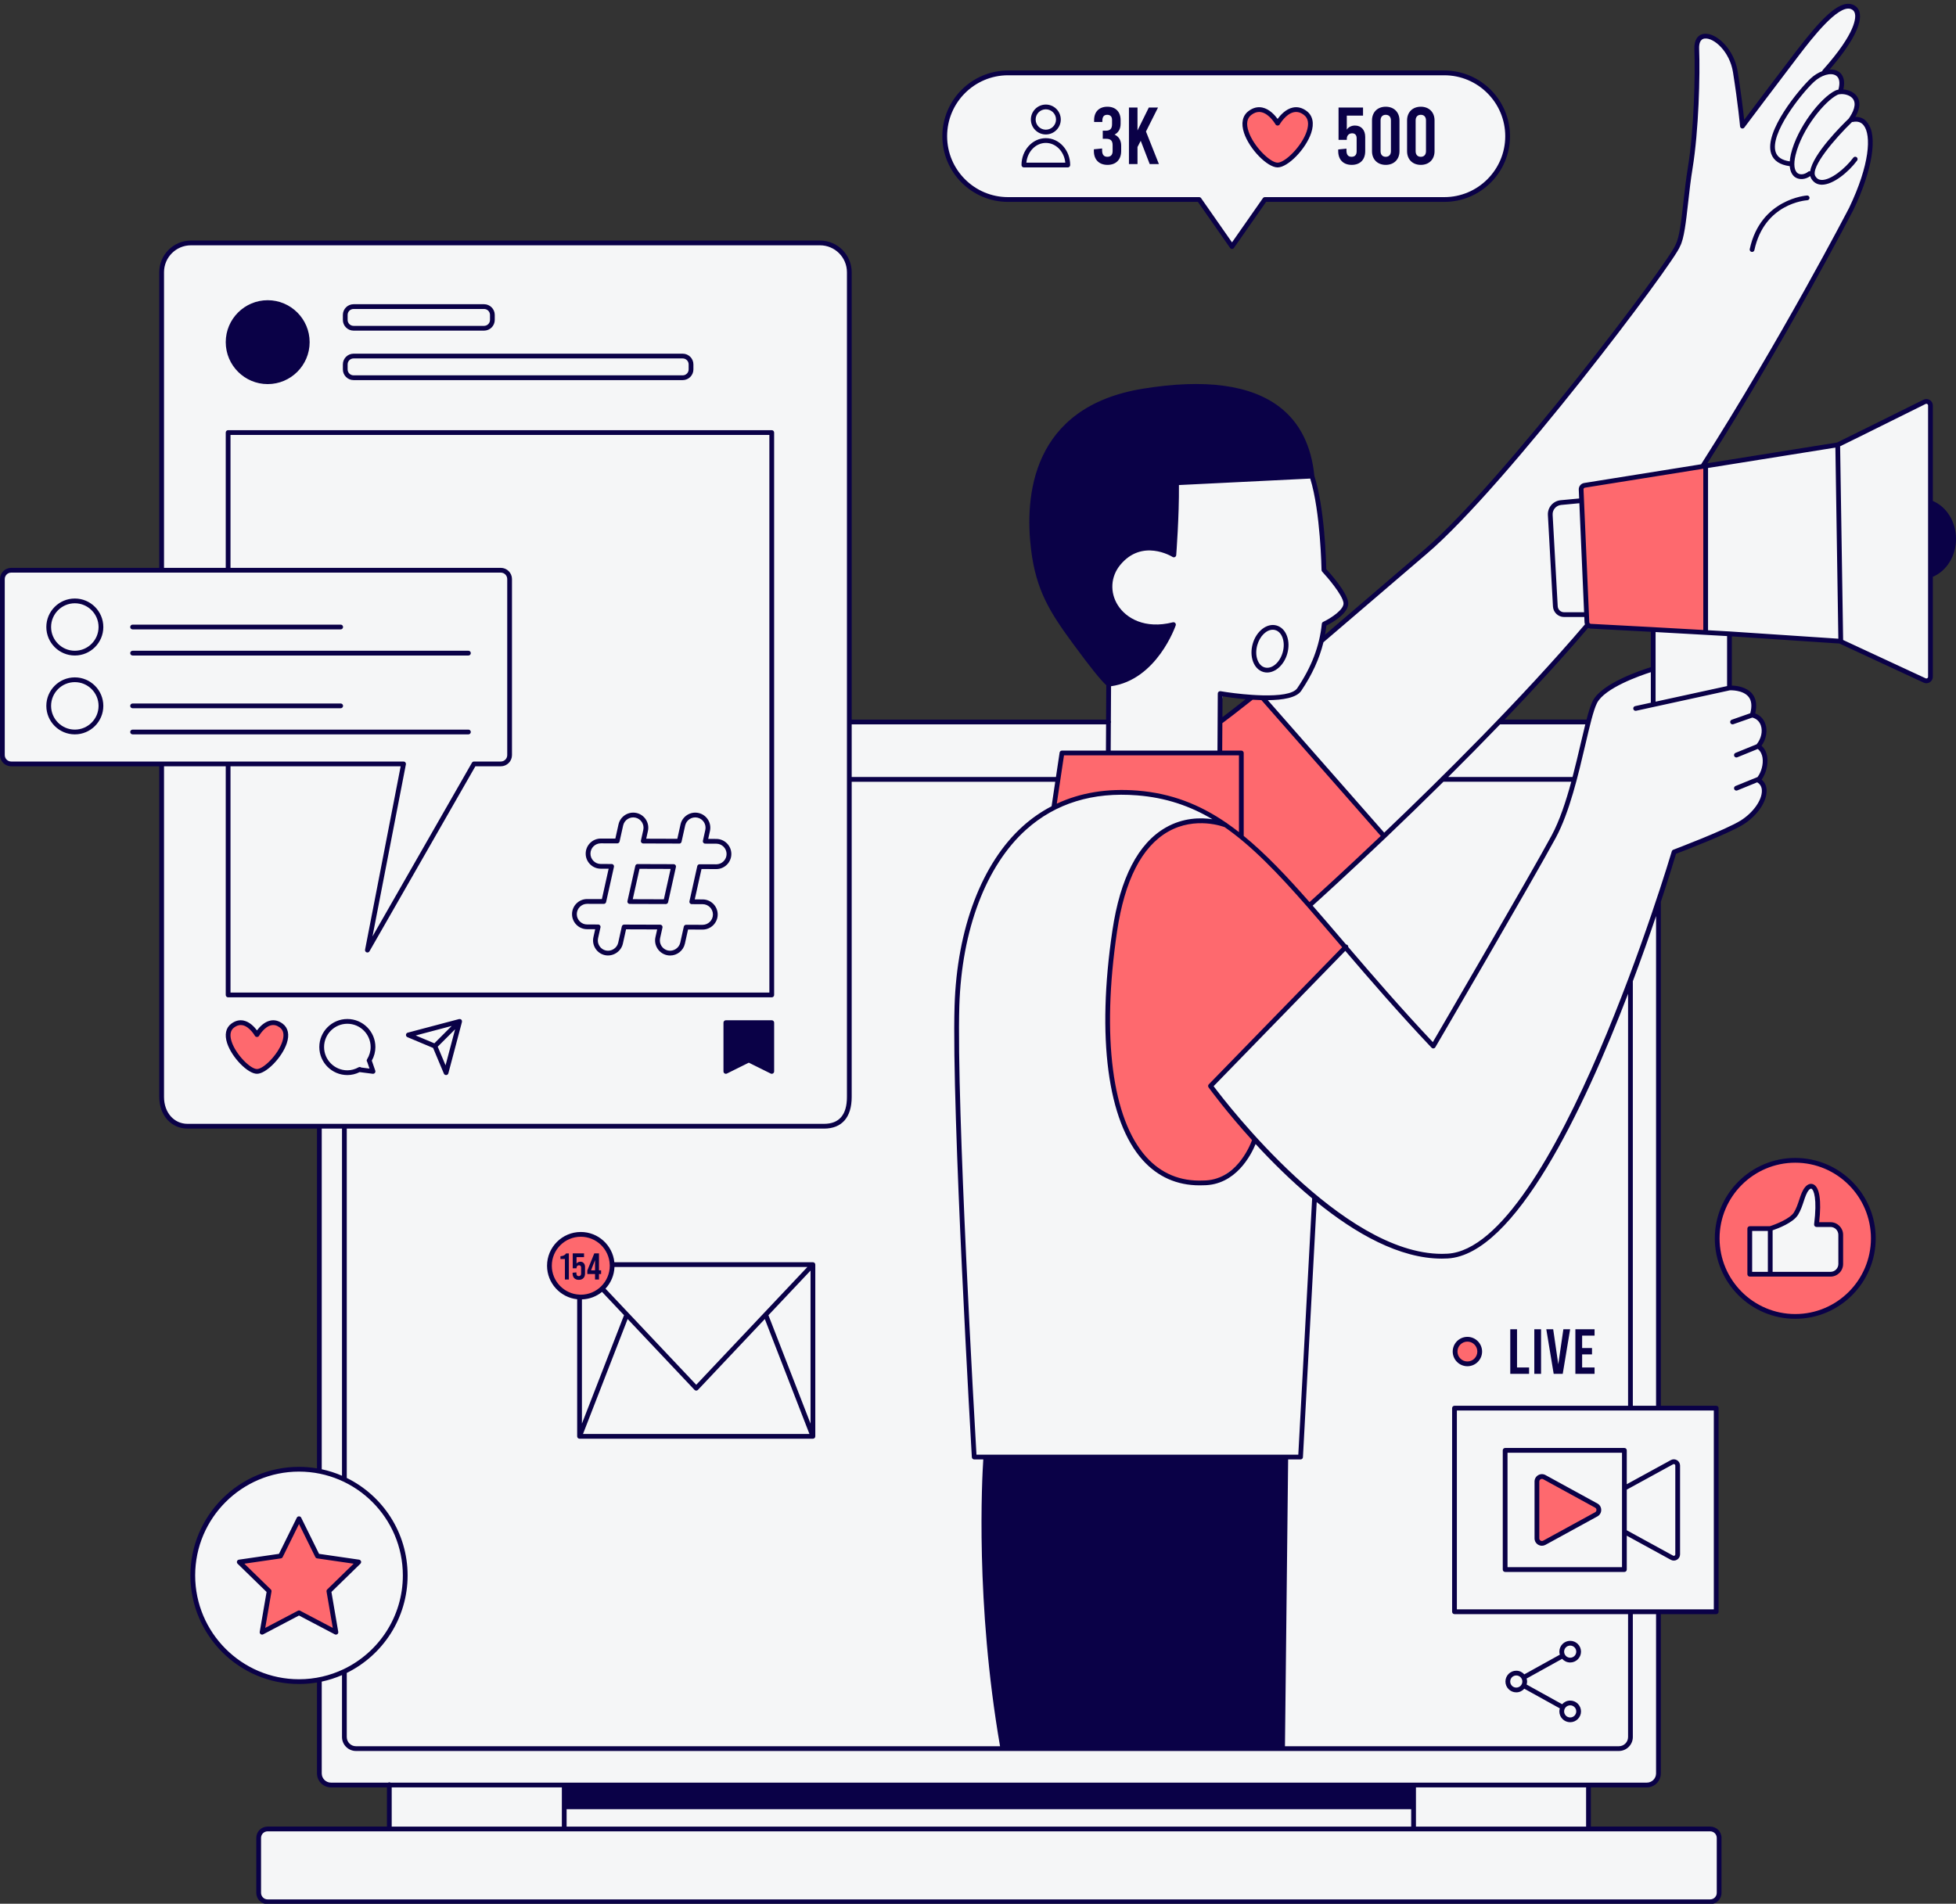
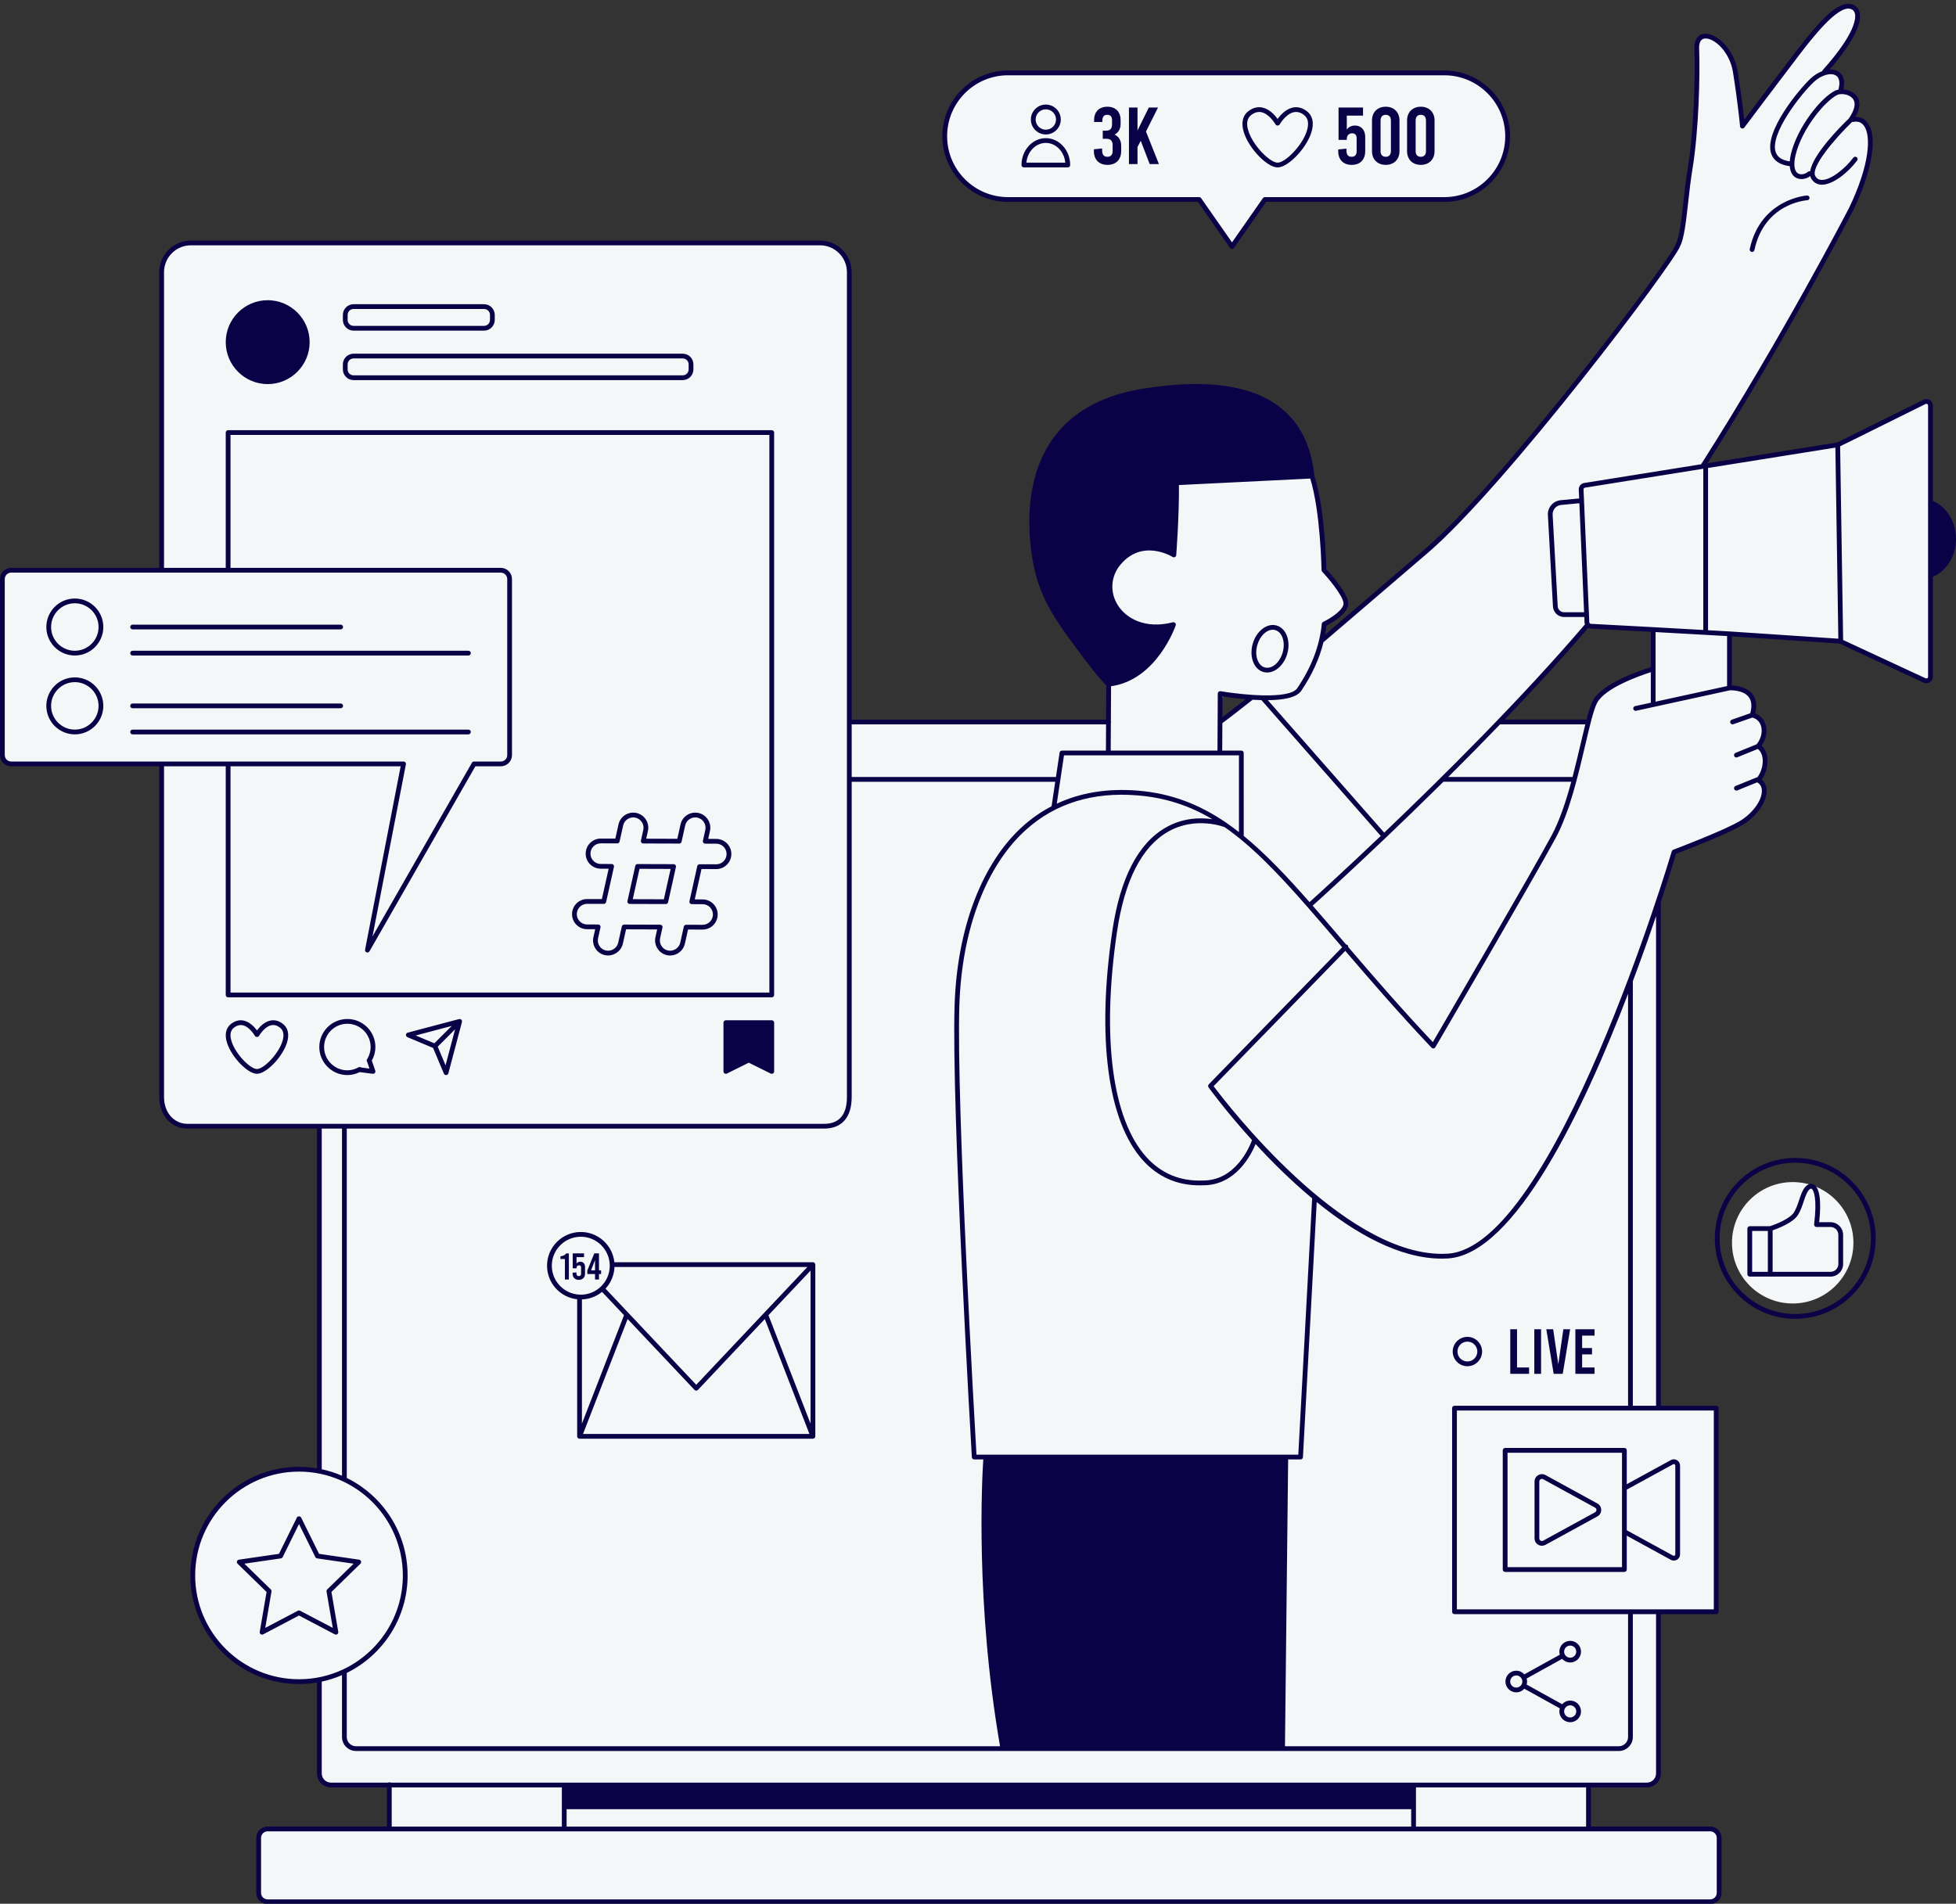
<svg xmlns="http://www.w3.org/2000/svg" height="400.0" preserveAspectRatio="xMidYMid meet" version="1.0" viewBox="0.0 -0.8 410.9 400.0" width="410.9" zoomAndPan="magnify">
  <rect x="0.0" y="-0.8" width="410.9" height="400.0" fill="#333333" stroke="none" />
  <g id="change1_1">
    <path d="M405.207,104.773l0.326-20.377c0,0-0.047-1.254-2.537-0.069 c-2.49,1.185-16.944,8.583-16.944,8.583l-28.394,4.295l4.738-7.554l8.171-13.59c0,0,9.486-16.036,13.116-23.429 s7.084-12.124,8.811-19.776c1.52-6.27,0.326-9.521-3.395-8.518c0.639-1.66,2.369-5.909-2.507-5.872 c0.997-1.552,0.508-4.938-3.324-3.625c0.262-0.867,0.617-1.271,0.617-1.271s4.051-4.932,5.765-8.474 c1.715-3.542-0.128-4.77-1.694-4.594c-1.566,0.176-4.814,2.641-9.64,8.973 c-4.825,6.332-12.316,15.88-12.316,15.88l-0.92-7.499c0,0-0.002-4.2-1.419-6.439 c-1.417-2.239-2.653-5.102-6.005-4.336c-2.218,0.507-0.924,4.316-1.205,10.178 c-0.137,2.857-1.074,14.007-1.887,20.865c-0.814,6.859-1.669,11.556-1.669,11.556s-1.632,3.318-4.613,7.417 c-2.981,4.098-15.488,21.05-29.371,37.447s-20.68,21.654-41.187,38.64c0.298-1.674,0.447-2.872,0.447-2.872 s4.218-1.754,4.553-4.241c0.335-2.487-4.607-7.106-4.607-7.106s-0.447-11.827-2.52-19.734 c-27.843,1.374-28.447,1.404-28.447,1.404l-0.564,15.159c0,0-3.679-3.327-9.407-0.221 c-5.728,3.106-4.171,9.995-1.495,12.63c2.676,2.635,7.288,3.213,10.82,2.233 c-1.995,5.445-4.624,10.181-13.604,12.511c-0.024,4.324-0.054,6.815-0.07,7.944h-54.416V56.394 c0-3.397-2.754-6.152-6.152-6.152H40.107c-3.397,0-6.151,2.754-6.151,6.151v62.618H2.34 c-1.016,0-1.841,0.824-1.841,1.841v37.012c0,1.016,0.824,1.841,1.841,1.841H33.956v69.976 c0,3.397,2.754,6.152,6.152,6.152H67.088v72.271c-11.622-1.451-26.084,4.997-26.637,22.684 c-0.383,12.24,12.896,25.24,26.637,21.256v19.771c0,1.347,1.092,2.438,2.438,2.438h12.26v9.236h-25.008 c-1.347,0-2.438,1.092-2.438,2.438v10.419c0,1.347,1.092,2.438,2.438,2.438h301.924 c1.347,0,2.438-1.092,2.438-2.438v-10.419c0-1.347-1.092-2.438-2.438-2.438h-25.008v-9.236h12.26 c1.347,0,2.438-1.092,2.438-2.438v-33.966h12.131v-42.779h-12.131V187.486c1.031-2.53,2.522-6.383,3.283-9.272 c6.094-2.408,15.022-5.064,17.489-9.155s0.174-5.944,0.174-5.944s3.58-2.764,0-7.122 c1.947-2.079,1.463-5.361-0.817-6.552c0.276-1.191,0.748-5.23-5.153-5.698c-0.059-3.784-0.059-11.107-0.059-11.107 l23.382,1.354l14.053,6.528l4.108,1.721c0,0,0.679,0.414,0.679-2.073c0-2.487,0.271-20.204,0.271-20.204 s4.583-1.432,4.583-7.989C410.387,105.416,405.207,104.773,405.207,104.773z M333.447,130.571 c3.523,0.354,13.843,0.904,13.843,0.904v8.279c0,0-8.009,1.963-11.559,5.944c-1.306,1.464-1.792,3.371-1.888,5.196 h-19.017C318.082,147.547,331.724,133.455,333.447,130.571z M256.002,150.179l0.915-5.16l5.576,0.643l-5.855,4.972 l0.127,0.26h-0.631L256.002,150.179z M296.951,378.971h-178.422v-4.461v-0.258h178.422V378.971z M150.476,175.966 l-2.326-0.007l0.505-2.271c0.32-1.439-0.587-2.864-2.025-3.183c-1.438-0.318-2.863,0.587-3.183,2.025l-0.759,3.412 l-7.559-0.024l0.496-2.229c0.32-1.439-0.587-2.864-2.025-3.183c-1.438-0.318-2.863,0.587-3.183,2.025l-0.75,3.371 l-3.453-0.011c-0.003,0-0.006,0-0.009,0c-1.469,0-2.663,1.189-2.667,2.659c-0.005,1.474,1.186,2.671,2.659,2.676 l2.284,0.007l-1.641,7.379l-3.495-0.011c-0.003,0-0.006,0-0.009,0c-1.469,0-2.663,1.189-2.667,2.659 c-0.005,1.474,1.186,2.671,2.659,2.676l2.326,0.007l-0.505,2.271c-0.32,1.439,0.587,2.864,2.025,3.183 c0.195,0.043,0.39,0.064,0.582,0.064c1.223,0,2.325-0.846,2.601-2.089l0.759-3.412l7.559,0.024l-0.496,2.229 c-0.32,1.439,0.587,2.864,2.025,3.183c0.195,0.043,0.39,0.064,0.582,0.064c1.222,0,2.325-0.846,2.602-2.089 l0.75-3.371l3.453,0.011c0.003,0,0.006,0,0.009,0c1.469,0,2.663-1.189,2.667-2.659 c0.005-1.474-1.186-2.671-2.659-2.676l-2.284-0.007l1.641-7.379l3.495,0.011c0.003,0,0.006,0,0.009,0 c1.469,0,2.663-1.189,2.667-2.659C153.14,177.169,151.949,175.971,150.476,175.966z M139.861,188.652l-7.559-0.024 l1.641-7.379l7.559,0.024L139.861,188.652z M211.763,41.118h40.145l6.902,9.88l6.901-9.88h37.695 c7.346,0,13.3-5.955,13.3-13.301c0-7.346-5.955-13.301-13.3-13.301h-91.643 c-7.346,0-13.301,5.955-13.301,13.301C198.462,35.163,204.417,41.118,211.763,41.118z M376.595,273.078 c7.044,0,12.754-5.71,12.754-12.754c0-7.044-5.71-12.754-12.754-12.754c-7.044,0-12.754,5.71-12.754,12.754 C363.841,267.368,369.551,273.078,376.595,273.078z" fill="#F5F6F7" />
  </g>
  <g id="change2_1">
-     <path d="M377.132,242.998c-9.057,0-16.399,7.342-16.399,16.399c0,9.057,7.342,16.399,16.399,16.399 c9.057,0,16.399-7.342,16.399-16.399C393.531,250.34,386.189,242.998,377.132,242.998z M386.687,264.778 c0,1.187-0.963,2.15-2.15,2.15h-12.66h-4.3v-9.585h4.3c0,0,4.3-1.323,5.415-3.155 c1.115-1.831,1.297-4.075,2.309-5.255c1.194-1.393,2.946-0.08,1.991,7.564h2.946 c1.187,0,2.15,0.963,2.15,2.15V264.778z M122.004,258.384c-3.638,0-6.586,2.949-6.586,6.586 c0,3.638,2.949,6.586,6.586,6.586c3.638,0,6.586-2.949,6.586-6.586 C128.591,261.332,125.642,258.384,122.004,258.384z M308.259,280.716c-1.358,0-2.459,1.101-2.459,2.459 s1.101,2.459,2.459,2.459c1.358,0,2.459-1.101,2.459-2.459S309.617,280.716,308.259,280.716z M66.954,326.024 l-3.987-8.079l-3.987,8.079l-8.916,1.296l6.451,6.289l-1.523,8.88l7.974-4.192l7.974,4.192l-1.523-8.88 l6.451-6.289L66.954,326.024z M332.154,102.054c0,0,1.139,26.284,1.209,27.906c0.07,1.622,0.809,0.817,0.809,0.817 l24.105,1.597l0.033-34.849l-25.422,3.645L332.154,102.054z M335.324,315.536l-10.904-5.971 c-0.701-0.384-1.556,0.123-1.556,0.922v11.942c0,0.799,0.856,1.306,1.556,0.922l4.801-2.629l6.103-3.342 C336.053,316.981,336.053,315.935,335.324,315.536z M282.739,198.138c0,0-9.879-11.925-17.781-19.402 s-9.832-7.39-14.478-6.976c-4.646,0.414-13.127,2.788-16.41,23.755c-3.283,20.966,0.47,34.563,2.689,41.384 c2.175,6.683,16.972,19.484,26.841,2.111c-3.455-4.323-9.038-11.804-9.038-11.804L282.739,198.138z M265.447,146.066l-2.444-0.369l-6.717,5.196l-0.037,6.515h4.521v17.618l14.284,14.424l15.702-14.574 L265.447,146.066z M222.863,157.408l-1.499,11.518c0,0,4.157-3.746,14.632-3.242 c10.475,0.505,20.229,5.543,24.773,9.341c0-4.791,0-17.618,0-17.618H222.863z M59.091,214.696 c-2.851-2.138-5.108,1.901-5.108,1.901s-2.257-4.039-5.108-1.901c-3.242,2.432,2.613,9.621,5.108,9.621 C56.478,224.317,62.334,217.127,59.091,214.696z M274.197,22.935c-3.242-2.431-5.808,2.161-5.808,2.161 s-2.567-4.593-5.808-2.161c-3.687,2.765,2.972,10.941,5.808,10.941C271.226,33.876,277.885,25.7,274.197,22.935z" fill="#FE696E" />
-   </g>
+     </g>
  <g id="change3_1">
    <path d="M410.901,112.424c0-3.586-1.948-6.726-4.868-7.967V84.397c0-0.473-0.24-0.903-0.642-1.152 c-0.404-0.249-0.895-0.273-1.318-0.061c-5.982,2.972-17.276,8.577-18.164,8.996l-27.233,4.358 c16.671-26.243,30.526-52.956,30.666-53.226c0.001-0.003,0.001-0.006,0.002-0.008c0.001-0.002,0.004-0.003,0.004-0.005 c4.001-8.343,5.158-15.555,2.947-18.373c-0.629-0.802-1.501-1.191-2.535-1.161c1.311-2.31,0.859-3.721,0.182-4.524 c-0.674-0.8-1.746-1.174-2.712-1.249c0.545-2.323-0.371-3.354-1.016-3.763c-0.524-0.331-1.173-0.459-1.875-0.419 c4.71-5.418,6.941-9.689,6.283-12.076c-0.221-0.803-0.766-1.36-1.575-1.613 c-2.813-0.88-6.611,3.168-11.844,9.981c-2.647,3.448-8.663,11.437-10.799,14.277 c-0.193-1.82-0.619-5.46-1.363-10.149c-0.746-4.701-4.445-8.168-7.006-7.929 c-1.385,0.136-2.168,1.327-2.096,3.185c0.213,5.398-0.076,17.057-1.368,24.935 c-0.397,2.416-0.672,4.881-0.939,7.265c-0.425,3.801-0.826,7.39-1.622,8.879 c-1.062,3.25-36.414,50.134-52.884,64.189c-4.188,3.573-7.95,6.805-11.398,9.767 c-3.399,2.919-6.48,5.564-9.373,8.027c0.116-0.631,0.213-1.265,0.284-1.904c1.117-0.564,4.92-2.661,4.575-4.944 c-0.326-2.161-3.785-6.04-4.602-6.93c-0.034-1.664-0.344-12.887-2.503-19.575 c-0.619-6.351-3.065-11.215-7.271-14.46c-6.075-4.688-15.754-5.986-28.77-3.863 c-23.551,3.845-24.812,22.831-23.469,33.806c1.065,8.695,4.062,13.303,8.873,19.857 c3.525,4.801,5.729,7.547,6.925,8.634l-0.041,7.229H178.917v-93.999c0-3.667-2.983-6.651-6.651-6.651H40.107 c-3.668,0-6.651,2.984-6.651,6.651v62.118H2.352C1.055,118.512,0,119.567,0,120.864v36.989 c0,1.297,1.055,2.352,2.352,2.352h31.105v69.476c0,3.854,2.507,6.651,5.96,6.651h27.172v71.388 c-1.229-0.206-2.489-0.318-3.775-0.318c-12.579,0-22.814,10.234-22.814,22.814s10.234,22.814,22.814,22.814 c1.286,0,2.546-0.113,3.775-0.318v19.1c0,1.62,1.318,2.938,2.938,2.938h11.76v8.236H56.213 c-1.309,0-2.373,1.065-2.373,2.372v11.551c0,1.309,1.065,2.373,2.373,2.373h303.056c1.308,0,2.372-1.065,2.372-2.373 v-11.551c0-1.308-1.065-2.372-2.372-2.372h-25.074v-8.236h11.76c1.62,0,2.938-1.318,2.938-2.938V338.347h11.632 c0.276,0,0.5-0.224,0.5-0.5v-42.779c0-0.276-0.224-0.5-0.5-0.5h-11.632V188.688c1.744-5.275,2.861-8.98,3.192-10.094 c1.659-0.631,11.193-4.291,14.164-6.176c2.932-1.86,4.933-4.797,4.867-7.144 c-0.026-0.947-0.387-1.72-1.051-2.267c0.932-1.3,1.41-3.166,1.181-4.736c-0.147-1.005-0.559-1.815-1.199-2.376 c0.995-1.408,1.306-3.123,0.806-4.584c-0.364-1.062-1.127-1.846-2.133-2.214c0.409-1.696,0.209-3.07-0.596-4.086 c-1.181-1.492-3.308-1.735-4.314-1.762V132.908l22.543,1.503c0.044,0.002,0.088,0.013,0.129,0.032l17.624,8.187 c0.421,0.197,0.908,0.165,1.3-0.086c0.393-0.25,0.627-0.678,0.627-1.143v-21.01 C408.953,119.15,410.901,116.01,410.901,112.424z M362.81,143.353l-15.02,3.274V132.004l15.02,0.842V143.353z M253.886,227.673c0.385,0.531,3.837,5.239,9.13,11.078c-0.554,1.51-3.483,8.487-10.253,8.487 c-4.829,0.209-8.843-1.476-11.973-4.96c-7.172-7.983-9.405-25.247-6.129-47.365 c1.593-10.746,5.193-17.797,10.704-20.958c5.814-3.334,11.787-1,11.847-0.975 c0.015,0.006,0.031,0.004,0.047,0.009c5.745,3.99,11.174,9.654,17.418,16.788c0.001,0.002,0.002,0.004,0.003,0.005 c0.001,0.001,0.003,0.002,0.004,0.003c2.07,2.365,4.226,4.886,6.518,7.566c0.246,0.288,0.502,0.587,0.751,0.878 l-28.02,28.801C253.763,227.204,253.743,227.476,253.886,227.673z M305.548,294.568c-0.276,0-0.5,0.224-0.5,0.5v42.779 c0,0.276,0.224,0.5,0.5,0.5h36.465v25.818c0,1.069-0.869,1.938-1.938,1.938h-70.14l0.668-60.258h2.609 c0.266,0,0.485-0.208,0.499-0.473l2.893-53.605c8.081,6.556,17.377,11.886,26.274,11.884 c0.419,0,0.842-0.012,1.26-0.036c14.099-0.817,28.553-31.306,37.876-55.616v86.567H305.548z M72.845,350.7 c7.563-3.719,12.782-11.502,12.782-20.484s-5.219-16.765-12.782-20.484v-73.399h100.253 c3.753,0,5.819-2.362,5.819-6.651v-66.226h42.76l-0.769,5.147c-2.137,1.114-4.138,2.492-5.989,4.149 c-8.651,7.746-13.896,21.528-14.391,37.812c-0.658,21.718,3.588,94.083,3.631,94.811 c0.016,0.265,0.234,0.471,0.499,0.471h1.903c-0.262,3.983-1.685,30.133,3.52,60.258H74.783 c-1.069,0-1.938-0.869-1.938-1.938V350.7z M232.818,157.908c0.001,0,0.002,0,0.003,0h23.425c0.001,0,0.002,0,0.003,0 h4.021v16.127c-0.826-0.647-1.658-1.261-2.497-1.842c-0.05-0.058-0.11-0.109-0.186-0.14 c-0.004-0.002-0.022-0.008-0.029-0.011c-5.563-3.809-11.472-6.154-18.584-6.725 c-6.335-0.506-12.012,0.421-16.976,2.746l1.517-10.156H232.818z M256.784,151.145 c1.466-1.079,3.047-2.321,4.58-3.528c0.615-0.484,1.209-0.951,1.781-1.396c0.608,0.038,1.225,0.066,1.844,0.082 l25.068,28.536c-7.782,7.405-13.508,12.592-14.962,13.902c-4.831-5.495-9.274-10.189-13.826-13.909V157.408 c0-0.276-0.224-0.5-0.5-0.5h-4.018L256.784,151.145z M256.792,149.893l0.025-4.382 c0.953,0.152,2.761,0.415,4.849,0.6c-0.308,0.242-0.602,0.471-0.92,0.721 C259.426,147.87,258.073,148.931,256.792,149.893z M272.737,304.846h-2.624h-0.006h-64.978 c-0.367-6.31-4.231-73.499-3.602-94.251c0.485-16.013,5.609-29.534,14.058-37.099 c6.158-5.512,13.997-7.931,23.31-7.182c5.985,0.48,11.046,2.192,15.789,5.013 c-2.443-0.366-6.11-0.358-9.8,1.752c-5.798,3.317-9.569,10.614-11.209,21.687 c-3.321,22.414-0.998,39.974,6.373,48.179c3.166,3.524,7.189,5.308,11.952,5.308c0.259,0,0.521-0.005,0.785-0.016 c6.798,0,10.031-6.358,10.981-8.664c3.371,3.664,7.424,7.704,11.879,11.414L272.737,304.846z M283.088,197.78 c-0.088-0.086-0.202-0.127-0.318-0.134c-0.268-0.314-0.543-0.634-0.807-0.944 c-2.162-2.529-4.219-4.933-6.209-7.209c1.46-1.315,7.332-6.634,15.3-14.223 c0.01-0.008,0.023-0.011,0.032-0.019c0.014-0.012,0.02-0.028,0.032-0.042c3.672-3.498,7.779-7.471,12.104-11.755 h26.857c-1.114,4.104-2.446,8.166-4.134,11.297c-4.271,7.923-22.257,38.791-24.949,43.41 c-6.847-7.265-12.624-13.967-17.766-19.978C283.243,198.038,283.201,197.889,283.088,197.78z M330.346,162.455 h-26.117c3.545-3.524,7.215-7.239,10.895-11.062h17.902c-0.304,1.214-0.622,2.569-0.966,4.04 C331.543,157.644,330.98,160.044,330.346,162.455z M333.284,150.393h-17.201 c6.039-6.299,12.064-12.852,17.539-19.26c0.16,0.079,0.335,0.132,0.524,0.142l12.645,0.674v7.433 c-1.84,0.566-10.33,3.351-12.213,7.117C334.147,147.361,333.728,148.707,333.284,150.393z M332.771,127.838h-4.205 c-0.709,0-1.295-0.555-1.335-1.263l-1.066-19.206c-0.06-1.062,0.725-1.973,1.785-2.074l3.828-0.361L332.771,127.838 z M347.319,130.976L347.319,130.976c-0.001-0-0.001-0-0.002-0.001l-13.118-0.699 c-0.184-0.01-0.328-0.156-0.336-0.339l-1.21-27.906c-0.008-0.184,0.123-0.341,0.315-0.368l24.843-3.975v33.877 L347.319,130.976z M388.351,24.136c-1.4,1.346-7.554,7.44-8.083,11.057c-0.148-0.039-0.311-0.009-0.44,0.095 c-0.69,0.558-1.566,0.695-2.13,0.34c-0.783-0.495-0.968-1.889-0.506-3.824 c1.318-5.524,6.184-11.413,8.82-12.687c0.197-0.095,0.503-0.15,0.855-0.15c0.769,0,1.757,0.26,2.312,0.918 C390.162,21.052,389.238,22.878,388.351,24.136z M385.68,15.072c0.743,0.471,0.918,1.521,0.515,2.964 c-0.232,0.042-0.448,0.097-0.618,0.179c-3.159,1.527-8.038,7.825-9.357,13.355 c-0.139,0.583-0.204,1.079-0.239,1.538c-1.615-0.237-2.588-0.87-2.954-1.935 c-1.308-3.812,5.284-12.204,8.01-14.75C382.601,14.966,384.597,14.387,385.68,15.072z M288.382,125.276 c3.447-2.961,7.209-6.192,11.395-9.764c16.55-14.122,52.113-61.355,53.15-64.556 c0.853-1.578,1.246-5.092,1.701-9.161c0.265-2.372,0.539-4.824,0.931-7.214 c1.304-7.946,1.595-19.697,1.382-25.136c-0.036-0.924,0.142-2.046,1.193-2.15 c1.914-0.184,5.225,2.708,5.92,7.091c1.072,6.755,1.48,11.315,1.483,11.36c0.019,0.206,0.161,0.38,0.36,0.437 c0.199,0.056,0.413-0.015,0.537-0.181c0.083-0.11,8.333-11.086,11.562-15.291c2.613-3.402,8.07-10.48,10.752-9.637 c0.482,0.151,0.78,0.453,0.91,0.925c0.217,0.787,0.371,3.97-6.746,11.92c-0.06,0.068-0.091,0.148-0.108,0.231 c-0.84,0.316-1.688,0.832-2.449,1.544c-2.288,2.136-9.87,11.152-8.273,15.805 c0.502,1.464,1.817,2.338,3.893,2.615c0.115,1.398,0.726,2.066,1.19,2.359c0.883,0.56,2.116,0.443,3.123-0.278 c0.041,0.181,0.106,0.351,0.197,0.508c0.46,0.798,1.177,1.248,2.072,1.3c0.06,0.003,0.119,0.005,0.18,0.005 c2.341,0,5.527-2.581,7.393-5.08c0.165-0.222,0.12-0.535-0.102-0.7c-0.221-0.164-0.534-0.12-0.699,0.102 c-1.743,2.335-4.811,4.786-6.712,4.675c-0.56-0.033-0.974-0.295-1.266-0.802 c-1.064-1.844,4.108-7.89,7.708-11.371c0.048,0.004,0.095,0.009,0.144-0.002c1.01-0.211,1.765,0.021,2.307,0.712 c1.621,2.065,1.302,8.223-3.062,17.323c-0.248,0.48-14.298,27.546-31.09,53.883l-24.538,3.927 c-0.695,0.098-1.195,0.7-1.165,1.4l0.081,1.859l-3.878,0.366c-1.598,0.151-2.779,1.523-2.689,3.124 l1.066,19.206c0.069,1.238,1.094,2.207,2.333,2.207h4.248l0.05,1.144c0.006,0.14,0.047,0.268,0.092,0.394 c-13.377,15.671-30.086,32.246-42.173,43.773l-24.453-27.836c3.139-0.034,6.031-0.498,7.016-1.958 c2.277-3.374,3.822-6.742,4.673-10.209C281.193,131.451,284.597,128.528,288.382,125.276z M277.619,118.974 c0.002,0.123,0.05,0.243,0.134,0.333c1.158,1.243,4.219,4.839,4.476,6.539c0.204,1.352-2.511,3.181-4.269,4.016 c-0.157,0.075-0.265,0.228-0.282,0.401c-0.471,4.658-2.158,9.085-5.159,13.531 c-0.849,1.257-3.92,1.581-7.262,1.508c-0.01-0.001-0.019-0.001-0.029-0.001 c-0.715-0.016-1.44-0.052-2.16-0.099c-0.003-0-0.005-0-0.008-0.001 c-2.612-0.172-5.133-0.511-6.654-0.772c-0.144-0.023-0.293,0.015-0.406,0.109c-0.112,0.094-0.178,0.233-0.179,0.38 l-0.068,11.989h-22.428l0.033-5.81c0.028-0.063,0.046-0.131,0.046-0.204c0-0.072-0.016-0.139-0.043-0.201 l0.041-7.309c9.642-1.343,13.541-12.671,13.581-12.788c0.058-0.173,0.017-0.364-0.108-0.498 c-0.124-0.133-0.31-0.188-0.489-0.144c-5.899,1.494-9.838-0.873-11.557-3.587c-1.711-2.699-1.515-6.021,0.498-8.464 c4.583-5.562,10.738-1.843,11-1.681c0.147,0.092,0.333,0.1,0.489,0.021s0.26-0.233,0.273-0.407 c0.007-0.084,0.634-8.233,0.571-14.723l27.583-1.361C277.406,106.735,277.617,118.85,277.619,118.974z M232.355,151.393l-0.031,5.515h-9.239c-0.248,0-0.458,0.181-0.494,0.426l-0.765,5.121H178.917v-11.062H232.355z M1,157.853V120.864c0-0.746,0.606-1.352,1.352-1.352h102.851c0.745,0,1.352,0.606,1.352,1.352v36.989 c0,0.746-0.606,1.352-1.352,1.352h-5.63c-0.18,0-0.345,0.096-0.434,0.252L78.249,195.961l7.018-36.161 c0.028-0.146-0.011-0.298-0.105-0.413c-0.095-0.115-0.236-0.182-0.386-0.182H2.352 C1.606,159.205,1,158.598,1,157.853z M48.422,160.205h35.747l-7.478,38.531c-0.046,0.24,0.088,0.478,0.317,0.564 c0.057,0.021,0.115,0.032,0.174,0.032c0.175,0,0.343-0.093,0.434-0.252l22.246-38.874h5.34 c1.297,0,2.352-1.055,2.352-2.352V120.864c0-1.297-1.055-2.352-2.352-2.352H48.422V90.585H161.623v117.168H48.422 V160.205z M34.456,229.681v-69.476h12.966v48.047c0,0.276,0.224,0.5,0.5,0.5H162.123c0.276,0,0.5-0.224,0.5-0.5V90.085 c0-0.276-0.224-0.5-0.5-0.5H47.922c-0.276,0-0.5,0.224-0.5,0.5v28.427H34.456V56.394c0-3.116,2.535-5.651,5.651-5.651 h132.158c3.116,0,5.651,2.535,5.651,5.651v173.287c0,3.75-1.621,5.651-4.819,5.651H39.416 C36.542,235.332,34.456,232.955,34.456,229.681z M67.588,236.332h4.257v72.938c-1.356-0.587-2.78-1.046-4.257-1.361 V236.332z M40.999,330.216c0-12.028,9.785-21.814,21.814-21.814s21.814,9.786,21.814,21.814 c0,8.684-5.102,16.197-12.464,19.705c-0.009,0.004-0.018,0.008-0.027,0.012c-2.829,1.343-5.989,2.097-9.323,2.097 C50.784,352.031,40.999,342.244,40.999,330.216z M82.286,374.751h35.743v8.236H82.286V374.751z M119.029,382.988 v-3.655h177.422v3.655H119.029z M360.641,385.36v11.551c0,0.757-0.615,1.373-1.372,1.373H56.213 c-0.757,0-1.373-0.616-1.373-1.373v-11.551c0-0.757,0.616-1.372,1.373-1.372h25.573h36.743h178.422h36.743h25.574 C360.025,383.988,360.641,384.603,360.641,385.36z M333.194,382.988h-35.743v-8.236h35.743V382.988z M347.893,371.813c0,1.069-0.869,1.938-1.938,1.938H82.033c-0.074-0.043-0.155-0.074-0.247-0.074 s-0.173,0.031-0.247,0.074H69.526c-1.069,0-1.938-0.869-1.938-1.938v-19.289c1.477-0.316,2.901-0.774,4.257-1.362 v13.003c0,1.62,1.318,2.938,2.938,2.938h194.64c0.002,0,0.004,0,0.006,0h70.645c1.62,0,2.938-1.318,2.938-2.938 V338.347h4.88V371.813z M360.024,337.347h-53.977v-41.779h53.977V337.347z M347.893,294.568h-4.88v-89.203 c1.879-5.006,3.523-9.678,4.88-13.688V294.568z M367.342,145.634c0.63,0.798,0.732,1.957,0.341,3.427 l-3.888,1.361c-0.261,0.091-0.398,0.377-0.307,0.637c0.072,0.206,0.265,0.335,0.472,0.335 c0.055,0,0.11-0.009,0.165-0.028l3.991-1.397c0.855,0.219,1.493,0.8,1.79,1.666 c0.421,1.23,0.071,2.766-0.883,3.947l-4.445,1.809c-0.256,0.104-0.379,0.396-0.274,0.651 c0.079,0.194,0.266,0.311,0.463,0.311c0.062,0,0.127-0.012,0.189-0.037l4.299-1.75 c0.654,0.502,0.916,1.263,1.002,1.848c0.199,1.358-0.232,2.97-1.054,4.066c-0.017,0.005-0.035,0.003-0.052,0.01 l-4.572,1.861c-0.256,0.104-0.379,0.396-0.274,0.651c0.079,0.194,0.266,0.311,0.463,0.311 c0.062,0,0.127-0.012,0.189-0.037l4.176-1.7c0.629,0.368,0.964,0.945,0.986,1.724 c0.055,1.98-1.797,4.617-4.403,6.271c-3.103,1.969-14.104,6.132-14.215,6.174 c-0.146,0.055-0.259,0.176-0.303,0.327c-0.245,0.832-24.785,83.25-47.118,84.545 c-0.393,0.022-0.784,0.034-1.179,0.034c-20.984,0-45.231-31.59-47.953-35.23l27.66-28.43 c5.231,6.113,11.119,12.936,18.122,20.342c0.107,0.114,0.261,0.172,0.421,0.153 c0.156-0.019,0.295-0.109,0.374-0.245c0.207-0.353,20.697-35.474,25.304-44.016 c2.879-5.34,4.726-13.227,6.209-19.564c0.906-3.873,1.69-7.219,2.438-8.715 c1.597-3.194,9.076-5.796,11.318-6.514v6.291c0,0.042,0.014,0.079,0.024,0.117l-3.324,0.725 c-0.27,0.059-0.44,0.326-0.382,0.595c0.059,0.27,0.321,0.446,0.595,0.382l19.694-4.299 C363.424,144.243,366.138,144.108,367.342,145.634z M363.344,131.874c-0.001,0-0.002,0.001-0.003,0.001 c-0.001-0-0.001-0-0.002-0.001l-4.528-0.254V97.528l26.751-4.281l0.622,40.15L363.344,131.874z M405.033,141.401c0,0.176-0.115,0.269-0.164,0.3c-0.051,0.032-0.185,0.094-0.341,0.022l-17.34-8.055 l-0.631-40.699c1.024-0.487,4.635-2.27,17.961-8.89c0.16-0.081,0.296-0.016,0.347,0.016 c0.051,0.031,0.168,0.123,0.168,0.302v20.377v15.302V141.401z M265.419,140.398c0.255,0.071,0.513,0.105,0.771,0.105 c1.778,0,3.574-1.622,4.234-3.974c0.358-1.277,0.336-2.584-0.061-3.681c-0.419-1.155-1.202-1.946-2.204-2.227 c-1.996-0.561-4.248,1.174-5.005,3.868c-0.358,1.277-0.336,2.584,0.061,3.681 C263.635,139.326,264.417,140.117,265.419,140.398z M264.117,134.761c0.536-1.913,1.92-3.247,3.251-3.247 c0.175,0,0.35,0.023,0.521,0.071c0.683,0.191,1.228,0.761,1.533,1.605c0.327,0.902,0.341,1.992,0.039,3.069 c-0.606,2.164-2.291,3.591-3.773,3.176c-0.683-0.191-1.227-0.761-1.532-1.605 C263.829,136.928,263.815,135.838,264.117,134.761z M121.246,272.189v28.799c0,0.003,0.001,0.005,0.001,0.007 c0.001,0.043,0.014,0.084,0.025,0.125c0.006,0.022,0.006,0.046,0.015,0.067c0.011,0.026,0.032,0.047,0.048,0.071 c0.019,0.029,0.035,0.061,0.06,0.086c0.013,0.013,0.031,0.019,0.046,0.031c0.037,0.029,0.074,0.058,0.119,0.076 c0.002,0.001,0.003,0.003,0.005,0.003c0.06,0.023,0.12,0.034,0.181,0.034h49.025 c0.06,0,0.121-0.011,0.181-0.034c0.002-0.001,0.003-0.003,0.005-0.003c0.044-0.018,0.082-0.047,0.119-0.076 c0.014-0.011,0.033-0.018,0.046-0.031c0.025-0.025,0.041-0.057,0.06-0.086c0.016-0.024,0.037-0.045,0.048-0.071 c0.009-0.021,0.009-0.045,0.015-0.067c0.011-0.041,0.025-0.081,0.025-0.125c0-0.002,0.001-0.004,0.001-0.007 v-36.081c0-0.003-0.002-0.005-0.002-0.008c-0.001-0.038-0.013-0.073-0.022-0.11 c-0.007-0.027-0.007-0.056-0.018-0.081c-0.006-0.013-0.017-0.023-0.024-0.036c-0.025-0.045-0.051-0.089-0.088-0.124 c-0.001-0.001-0.002-0.003-0.003-0.004c-0.014-0.013-0.032-0.018-0.047-0.029 c-0.035-0.027-0.07-0.054-0.113-0.07c-0.036-0.014-0.074-0.017-0.112-0.023c-0.024-0.004-0.046-0.014-0.071-0.014 h-41.711c-0.369-3.565-3.39-6.354-7.052-6.354c-3.909,0-7.089,3.18-7.089,7.089 C114.92,268.793,117.695,271.807,121.246,272.189z M126.472,270.644l4.619,4.894l-8.844,22.782v-26.1 C123.844,272.166,125.31,271.588,126.472,270.644z M129.085,265.408h40.528l-9.114,9.659 c-0,0-0,0-0,0l-14.239,15.09l-19.061-20.199 C128.316,268.752,129.02,267.162,129.085,265.408z M145.895,291.228c0.094,0.101,0.226,0.157,0.363,0.157 s0.27-0.057,0.363-0.157l14.045-14.884l9.374,24.145h-47.565l9.373-24.146L145.895,291.228z M161.427,275.538 l8.845-9.373v32.155L161.427,275.538z M122.009,259.053c3.284,0,5.962,2.614,6.079,5.869 c0,0.001-0.001,0.002-0.001,0.004c0.001,0.003,0.002,0.034,0.004,0.063c0.001,0.051,0.008,0.101,0.008,0.152 c0,3.358-2.731,6.09-6.09,6.09l-0.129-0.007c-0.005,0-0.107-0.006-0.111-0.006 c-0.001-0-0.002,0.001-0.003,0c-3.244-0.129-5.846-2.801-5.846-6.077 C115.92,261.784,118.651,259.053,122.009,259.053z M118.671,268.033h0.83v-5.479h-0.579 c-0.165,0.298-0.548,0.556-1.19,0.603v0.579h0.94V268.033z M121.592,268.111c0.815,0,1.308-0.501,1.308-1.331 v-1.377c0-0.666-0.376-1.103-0.994-1.103c-0.376,0-0.673,0.188-0.791,0.398v-1.361h1.573v-0.783h-2.371v3.131h0.798 v-0.094c0-0.337,0.22-0.54,0.517-0.54c0.267,0,0.439,0.156,0.439,0.477v1.269c0,0.359-0.188,0.532-0.493,0.532 c-0.305,0-0.493-0.173-0.493-0.611v-0.18l-0.798,0.078v0.164C120.285,267.61,120.778,268.111,121.592,268.111z M125,268.033h0.829v-1.143h0.446v-0.783h-0.446v-3.554h-0.986l-1.464,3.593v0.744H125V268.033z M124.162,266.107 L125,263.954v2.152H124.162z M56.234,62.278c-4.859,0-8.812,3.953-8.812,8.812s3.953,8.813,8.812,8.813 s8.812-3.954,8.812-8.813S61.094,62.278,56.234,62.278z M143.418,73.513H74.274c-1.239,0-2.247,1.008-2.247,2.247 v1.057c0,1.239,1.008,2.247,2.247,2.247h69.144c1.239,0,2.247-1.008,2.247-2.247v-1.057 C145.665,74.521,144.657,73.513,143.418,73.513z M144.665,76.816c0,0.688-0.56,1.247-1.247,1.247H74.274 c-0.688,0-1.247-0.56-1.247-1.247v-1.057c0-0.688,0.56-1.247,1.247-1.247h69.144 c0.688,0,1.247,0.559,1.247,1.247V76.816z M74.274,68.669h27.413c1.239,0,2.247-1.008,2.247-2.247v-1.056 c0-1.239-1.008-2.247-2.247-2.247H74.274c-1.239,0-2.247,1.008-2.247,2.247v1.056 C72.027,67.661,73.035,68.669,74.274,68.669z M73.027,65.365c0-0.688,0.56-1.247,1.247-1.247h27.413 c0.688,0,1.247,0.56,1.247,1.247v1.056c0,0.688-0.56,1.247-1.247,1.247H74.274c-0.688,0-1.247-0.56-1.247-1.247 V65.365z M152.703,224.765l4.599-2.284l4.6,2.284c0.07,0.034,0.146,0.052,0.223,0.052 c0.092,0,0.183-0.025,0.264-0.075c0.146-0.091,0.236-0.252,0.236-0.425v-10.246c0-0.276-0.224-0.5-0.5-0.5h-9.644 c-0.276,0-0.5,0.224-0.5,0.5v10.246c0,0.173,0.09,0.334,0.236,0.425C152.365,224.832,152.547,224.839,152.703,224.765 z M59.391,214.295c-0.836-0.627-1.713-0.85-2.607-0.659c-1.283,0.272-2.269,1.344-2.8,2.058 c-0.531-0.714-1.517-1.786-2.8-2.058c-0.894-0.19-1.77,0.032-2.607,0.659 c-1.147,0.86-1.449,2.322-0.852,4.115c0.998,2.994,4.332,6.406,6.259,6.406c1.928,0,5.262-3.413,6.26-6.406 C60.841,216.618,60.538,215.155,59.391,214.295z M59.294,218.094c-0.902,2.708-3.936,5.723-5.311,5.723 s-4.407-3.015-5.311-5.723c-0.464-1.392-0.294-2.4,0.503-2.998c0.469-0.352,0.928-0.525,1.395-0.525 c0.134,0,0.269,0.015,0.403,0.043c1.481,0.311,2.562,2.208,2.573,2.227c0.178,0.316,0.695,0.316,0.873,0 c0.011-0.019,1.092-1.915,2.573-2.227c0.605-0.127,1.194,0.03,1.798,0.482 C59.589,215.694,59.758,216.702,59.294,218.094z M72.971,225.084c0.887,0,1.753-0.209,2.58-0.62l2.747,0.349 c0.176,0.021,0.343-0.048,0.452-0.181c0.108-0.135,0.141-0.315,0.084-0.478l-0.728-2.103 c0.495-0.882,0.755-1.864,0.755-2.857c0-3.248-2.643-5.89-5.891-5.89s-5.89,2.642-5.89,5.89 S69.723,225.084,72.971,225.084z M72.971,214.304c2.696,0,4.891,2.193,4.891,4.89c0,0.903-0.262,1.797-0.756,2.585 c-0.111,0.178-0.086,0.391,0.038,0.549l0.481,1.392l-1.74-0.221c-0.156-0.126-0.375-0.148-0.557-0.047 c-0.756,0.42-1.549,0.633-2.357,0.633c-2.696,0-4.89-2.194-4.89-4.891S70.274,214.304,72.971,214.304z M85.588,217.119l5.394,2.264l2.264,5.394c0.078,0.186,0.261,0.307,0.461,0.307c0.012,0,0.023,0,0.034-0.001 c0.214-0.015,0.395-0.164,0.449-0.371l2.854-10.78c0.004-0.014-0.003-0.029-0-0.043 c0.01-0.058,0.01-0.115-0-0.173c-0.004-0.022-0.005-0.042-0.012-0.062c-0.023-0.074-0.059-0.145-0.117-0.204 c-0.06-0.06-0.132-0.095-0.207-0.118c-0.017-0.005-0.033-0.006-0.051-0.01 c-0.063-0.012-0.124-0.013-0.187-0.001c-0.012,0.002-0.025-0.003-0.037-0l-10.78,2.854 c-0.207,0.055-0.356,0.235-0.371,0.449C85.268,216.837,85.391,217.036,85.588,217.119z M93.6,223.036l-1.645-3.919 l3.649-3.65L93.6,223.036z M94.896,214.762l-3.648,3.648l-3.919-1.645L94.896,214.762z M15.719,124.956 c-3.301,0-5.986,2.686-5.986,5.986c0,3.301,2.686,5.987,5.986,5.987s5.986-2.686,5.986-5.987 C21.705,127.641,19.02,124.956,15.719,124.956z M15.719,135.929c-2.749,0-4.986-2.237-4.986-4.987 s2.237-4.986,4.986-4.986s4.986,2.237,4.986,4.986S18.468,135.929,15.719,135.929z M27.855,136.929h70.548 c0.276,0,0.5-0.224,0.5-0.5s-0.224-0.5-0.5-0.5H27.855c-0.276,0-0.5,0.224-0.5,0.5S27.579,136.929,27.855,136.929z M27.855,131.442h43.713c0.276,0,0.5-0.224,0.5-0.5s-0.224-0.5-0.5-0.5H27.855c-0.276,0-0.5,0.224-0.5,0.5 S27.579,131.442,27.855,131.442z M15.719,141.526c-3.301,0-5.986,2.686-5.986,5.986 c0,3.301,2.686,5.987,5.986,5.987s5.986-2.686,5.986-5.987C21.705,144.212,19.02,141.526,15.719,141.526z M15.719,152.499c-2.749,0-4.986-2.237-4.986-4.987s2.237-4.986,4.986-4.986s4.986,2.237,4.986,4.986 S18.468,152.499,15.719,152.499z M98.903,152.999c0-0.276-0.224-0.5-0.5-0.5H27.855c-0.276,0-0.5,0.224-0.5,0.5 s0.224,0.5,0.5,0.5h70.548C98.68,153.499,98.903,153.276,98.903,152.999z M27.855,148.012h43.713 c0.276,0,0.5-0.224,0.5-0.5s-0.224-0.5-0.5-0.5H27.855c-0.276,0-0.5,0.224-0.5,0.5S27.579,148.012,27.855,148.012z M308.259,280.089c-1.701,0-3.086,1.385-3.086,3.086s1.385,3.085,3.086,3.085s3.086-1.384,3.086-3.085 S309.96,280.089,308.259,280.089z M308.259,285.26c-1.15,0-2.086-0.935-2.086-2.085c0-1.15,0.935-2.086,2.086-2.086 s2.086,0.935,2.086,2.086C310.345,284.325,309.409,285.26,308.259,285.26z M318.684,278.489h-1.419v9.372h3.95 v-1.339h-2.53V278.489z M322.315,287.861h1.419v-9.372h-1.419V287.861z M327.351,285.853l-1.072-7.364h-1.446 l1.552,9.372h1.901l1.554-9.372h-1.419L327.351,285.853z M334.972,279.827v-1.339h-4.03v9.372h4.03v-1.339h-2.611 v-2.745h2.076v-1.339h-2.076v-2.611H334.972z M335.565,315.097l-10.903-5.971c-0.486-0.267-1.06-0.257-1.537,0.026 c-0.476,0.281-0.76,0.78-0.76,1.334v11.942c0,0.554,0.284,1.053,0.76,1.334c0.246,0.146,0.519,0.219,0.791,0.219 c0.255,0,0.511-0.064,0.746-0.192l10.903-5.971c0.505-0.276,0.806-0.785,0.806-1.36 C336.37,315.882,336.069,315.373,335.565,315.097z M335.084,316.942l-6.103,3.342l-4.801,2.629 c-0.25,0.137-0.466,0.037-0.546-0.009c-0.082-0.049-0.271-0.191-0.271-0.475v-11.942 c0-0.283,0.189-0.426,0.271-0.475c0.05-0.029,0.152-0.078,0.283-0.078c0.079,0,0.169,0.018,0.263,0.069 l10.903,5.971c0.259,0.142,0.286,0.386,0.286,0.484C335.37,316.556,335.343,316.8,335.084,316.942z M341.738,303.933c0-0.276-0.224-0.5-0.5-0.5h-25.05c-0.276,0-0.5,0.224-0.5,0.5v25.05c0,0.276,0.224,0.5,0.5,0.5 h25.05c0.276,0,0.5-0.224,0.5-0.5v-7.117l9.257,5.069c0.409,0.225,0.894,0.218,1.295-0.021 c0.402-0.237,0.643-0.659,0.643-1.126v-18.659c0-0.467-0.24-0.889-0.643-1.126 c-0.401-0.239-0.886-0.245-1.295-0.021l-9.257,5.069V303.933z M340.738,328.483h-24.05v-24.05h24.05v7.461v9.128 V328.483z M351.476,306.858c0.139-0.078,0.259-0.021,0.306,0.005c0.045,0.026,0.151,0.106,0.151,0.266v18.659 c0,0.159-0.106,0.239-0.151,0.266c-0.046,0.027-0.166,0.083-0.306,0.005l-9.737-5.332V312.19L351.476,306.858z M318.526,354.783c0.674,0,1.273-0.3,1.69-0.766l7.462,4.135c-0.059,0.202-0.101,0.412-0.101,0.633 c0,1.254,1.02,2.274,2.275,2.274c1.254,0,2.274-1.02,2.274-2.274s-1.02-2.274-2.274-2.274 c-0.674,0-1.274,0.3-1.69,0.766l-7.462-4.135c0.059-0.202,0.101-0.412,0.101-0.633s-0.042-0.431-0.101-0.633 l7.462-4.135c0.417,0.467,1.017,0.766,1.69,0.766c1.254,0,2.274-1.02,2.274-2.274 c0-1.255-1.02-2.275-2.274-2.275c-1.255,0-2.275,1.02-2.275,2.275c0,0.221,0.042,0.431,0.101,0.633l-7.462,4.135 c-0.417-0.467-1.017-0.767-1.691-0.767c-1.254,0-2.274,1.02-2.274,2.275 C316.252,353.762,317.272,354.783,318.526,354.783z M329.853,357.51c0.703,0,1.274,0.571,1.274,1.274 s-0.571,1.274-1.274,1.274s-1.275-0.571-1.275-1.274S329.15,357.51,329.853,357.51z M329.853,344.956 c0.703,0,1.274,0.572,1.274,1.275s-0.571,1.274-1.274,1.274s-1.275-0.571-1.275-1.274 S329.15,344.956,329.853,344.956z M318.526,351.233c0.703,0,1.275,0.572,1.275,1.275s-0.572,1.274-1.275,1.274 s-1.274-0.571-1.274-1.274S317.823,351.233,318.526,351.233z M69.625,333.69l6.086-5.933 c0.137-0.133,0.185-0.332,0.127-0.513c-0.059-0.182-0.216-0.314-0.403-0.341l-8.411-1.222l-3.763-7.623 c-0.168-0.34-0.729-0.34-0.896,0l-3.762,7.623l-8.412,1.222c-0.188,0.027-0.345,0.159-0.403,0.341 c-0.059,0.181-0.01,0.38,0.127,0.513l6.087,5.933l-1.438,8.377c-0.032,0.189,0.045,0.378,0.199,0.489 c0.087,0.064,0.19,0.096,0.294,0.096c0.08,0,0.159-0.019,0.232-0.058l7.523-3.955l7.524,3.955 c0.168,0.09,0.372,0.074,0.526-0.038c0.154-0.111,0.231-0.301,0.199-0.489L69.625,333.69z M63.045,337.632 c-0.072-0.038-0.152-0.058-0.232-0.058s-0.16,0.019-0.232,0.058l-6.859,3.606l1.31-7.638 c0.027-0.163-0.026-0.328-0.144-0.443l-5.55-5.408l7.67-1.114c0.162-0.024,0.304-0.126,0.376-0.273l3.43-6.95 l3.431,6.95c0.072,0.147,0.214,0.249,0.376,0.273l7.669,1.114l-5.549,5.408c-0.118,0.115-0.172,0.28-0.144,0.443 l1.31,7.638L63.045,337.632z M219.699,27.451c1.731,0,3.141-1.409,3.141-3.141c0-1.732-1.409-3.142-3.141-3.142 c-1.732,0-3.142,1.409-3.142,3.142C216.558,26.041,217.967,27.451,219.699,27.451z M219.699,22.168 c1.181,0,2.141,0.961,2.141,2.142s-0.96,2.141-2.141,2.141s-2.142-0.96-2.142-2.141S218.519,22.168,219.699,22.168 z M215.086,34.376h9.226c0.276,0,0.5-0.224,0.5-0.5c0-3.114-2.293-5.647-5.112-5.647s-5.113,2.533-5.113,5.647 C214.586,34.153,214.81,34.376,215.086,34.376z M219.699,29.229c2.118,0,3.867,1.819,4.089,4.147h-8.179 C215.831,31.048,217.581,29.229,219.699,29.229z M232.659,33.843c1.798,0,2.868-1.121,2.868-2.919v-1.103 c0-1.12-0.476-1.918-1.391-2.342c0.83-0.424,1.272-1.205,1.272-2.274v-0.781c0-1.714-1.035-2.8-2.783-2.8 c-1.747,0-2.783,1.086-2.783,2.8v0.408h1.731v-0.272c0-0.866,0.373-1.239,1.018-1.239 c0.645,0,1.019,0.373,1.019,1.069v0.916c0,0.951-0.407,1.358-1.358,1.358h-0.594v1.697h0.714 c0.95,0,1.357,0.407,1.357,1.358v1.239c0,0.781-0.407,1.188-1.103,1.188c-0.696,0-1.103-0.407-1.103-1.358v-0.39 l-1.731,0.17v0.357C229.791,32.722,230.859,33.843,232.659,33.843z M238.956,30.092l0.679-1.307l1.884,4.888h1.934 l-2.715-6.839l2.53-5.04h-1.934l-2.377,4.82v-4.82h-1.798V33.673h1.798V30.092z M268.389,34.376 c2.169,0,5.926-3.856,7.054-7.238c0.669-2.009,0.334-3.644-0.945-4.603c-0.934-0.7-1.91-0.949-2.91-0.738 c-1.484,0.315-2.615,1.587-3.198,2.389c-0.583-0.801-1.714-2.074-3.198-2.389c-1.001-0.212-1.978,0.038-2.91,0.738 c-1.278,0.959-1.614,2.594-0.944,4.603C262.464,30.52,266.221,34.376,268.389,34.376z M262.88,23.335 c0.545-0.409,1.081-0.611,1.626-0.611c0.157,0,0.315,0.017,0.475,0.051c1.716,0.361,2.96,2.543,2.972,2.566 c0.178,0.315,0.695,0.315,0.873,0c0.012-0.022,1.256-2.205,2.972-2.566c0.711-0.149,1.398,0.033,2.101,0.56 c0.934,0.7,1.134,1.873,0.596,3.487c-1.034,3.102-4.521,6.555-6.104,6.555s-5.07-3.453-6.104-6.555 C261.747,25.208,261.947,24.035,262.88,23.335z M283.958,33.843c1.764,0,2.834-1.086,2.834-2.885v-2.987 c0-1.442-0.815-2.393-2.156-2.393c-0.814,0-1.459,0.408-1.713,0.866v-2.953h3.411v-1.697h-5.143v6.788h1.732v-0.204 c0-0.729,0.474-1.171,1.119-1.171c0.577,0,0.951,0.34,0.951,1.035v2.749c0,0.781-0.408,1.154-1.07,1.154 c-0.663,0-1.07-0.373-1.07-1.323v-0.39l-1.731,0.17v0.356C281.123,32.757,282.193,33.843,283.958,33.843z M291.105,33.843c1.731,0,2.885-1.154,2.885-2.868v-6.483c0-1.714-1.153-2.868-2.885-2.868s-2.886,1.154-2.886,2.868 v6.483C288.219,32.689,289.374,33.843,291.105,33.843z M290.019,24.492c0-0.747,0.423-1.171,1.086-1.171 c0.661,0,1.086,0.424,1.086,1.171v6.483c0,0.747-0.425,1.171-1.086,1.171c-0.663,0-1.086-0.424-1.086-1.171V24.492 z M298.472,33.843c1.731,0,2.885-1.154,2.885-2.868v-6.483c0-1.714-1.154-2.868-2.885-2.868s-2.886,1.154-2.886,2.868 v6.483C295.587,32.689,296.741,33.843,298.472,33.843z M297.386,24.492c0-0.747,0.423-1.171,1.086-1.171 c0.661,0,1.086,0.424,1.086,1.171v6.483c0,0.747-0.425,1.171-1.086,1.171c-0.663,0-1.086-0.424-1.086-1.171V24.492 z M211.763,41.618h39.885l6.752,9.666c0.094,0.134,0.247,0.214,0.41,0.214s0.316-0.08,0.41-0.214l6.753-9.666 h37.434c7.609,0,13.801-6.191,13.801-13.801c0-7.609-6.191-13.8-13.801-13.8h-91.644 c-7.609,0-13.801,6.191-13.801,13.8C197.962,35.427,204.153,41.618,211.763,41.618z M211.763,15.017h91.644 c7.059,0,12.801,5.742,12.801,12.8c0,7.059-5.742,12.801-12.801,12.801h-37.694c-0.163,0-0.316,0.08-0.41,0.214 l-6.492,9.293l-6.491-9.293c-0.094-0.134-0.247-0.214-0.41-0.214h-40.145c-7.059,0-12.801-5.742-12.801-12.801 C198.962,20.759,204.704,15.017,211.763,15.017z M367.956,52.126c0.036,0.008,0.071,0.011,0.105,0.011 c0.231,0,0.439-0.16,0.489-0.395c2.107-9.799,10.746-10.445,11.113-10.468c0.275-0.017,0.485-0.254,0.469-0.529 c-0.017-0.275-0.256-0.483-0.528-0.469c-0.098,0.006-9.762,0.699-12.032,11.256 C367.515,51.803,367.687,52.068,367.956,52.126z M377.133,242.497c-9.318,0-16.899,7.581-16.899,16.899 s7.581,16.899,16.899,16.899c9.317,0,16.898-7.581,16.898-16.899S386.45,242.497,377.133,242.497z M377.133,275.296 c-8.767,0-15.899-7.133-15.899-15.899s7.133-15.899,15.899-15.899s15.898,7.133,15.898,15.899 S385.899,275.296,377.133,275.296z M384.537,255.997h-2.383c0.512-4.56,0.082-7.374-1.219-7.949 c-0.57-0.254-1.193-0.047-1.715,0.56c-0.595,0.694-0.917,1.665-1.258,2.693c-0.294,0.888-0.599,1.806-1.098,2.627 c-0.819,1.345-3.877,2.539-5.068,2.914h-4.22c-0.276,0-0.5,0.224-0.5,0.5v9.586c0,0.276,0.224,0.5,0.5,0.5h4.3 h12.66c1.462,0,2.65-1.188,2.65-2.65v-6.131C387.188,257.186,385.999,255.997,384.537,255.997z M368.077,257.842 h3.3v8.586h-3.3V257.842z M386.188,264.778c0,0.91-0.74,1.65-1.65,1.65H372.377v-8.724 c1.077-0.367,4.324-1.585,5.342-3.256c0.559-0.918,0.896-1.935,1.193-2.832c0.309-0.932,0.601-1.812,1.068-2.357 c0.078-0.093,0.357-0.379,0.55-0.296c0.491,0.218,1.242,2.059,0.565,7.474c-0.018,0.142,0.026,0.285,0.121,0.393 s0.231,0.169,0.375,0.169h2.945c0.91,0,1.65,0.74,1.65,1.649V264.778z M141.504,180.773l-7.559-0.024 c-0.224-0.025-0.44,0.162-0.49,0.392l-1.642,7.378c-0.032,0.147,0.003,0.302,0.098,0.42 c0.095,0.119,0.237,0.188,0.389,0.188l7.56,0.024c0.001,0,0.001,0,0.002,0c0.234,0,0.438-0.163,0.488-0.392 l1.641-7.378c0.032-0.147-0.003-0.302-0.098-0.42C141.798,180.843,141.655,180.774,141.504,180.773z M139.461,188.15l-6.536-0.021l1.419-6.379l6.535,0.021L139.461,188.15z M150.477,175.466l-1.704-0.005 l0.37-1.664c0.378-1.706-0.7-3.401-2.405-3.78c-1.706-0.376-3.401,0.701-3.779,2.405l-0.671,3.019l-6.536-0.021 l0.361-1.623c0.378-1.706-0.7-3.401-2.405-3.78c-1.708-0.376-3.401,0.701-3.779,2.405l-0.662,2.978l-3.062-0.009 c-1.74,0-3.161,1.417-3.167,3.158c-0.003,0.846,0.324,1.642,0.921,2.242c0.596,0.6,1.391,0.932,2.236,0.935 l1.663,0.005l-1.419,6.379l-3.103-0.009c-1.741,0-3.162,1.417-3.168,3.158c-0.003,0.846,0.324,1.643,0.921,2.243 c0.596,0.6,1.391,0.932,2.236,0.935l1.705,0.005l-0.37,1.664c-0.184,0.826-0.035,1.674,0.419,2.388 s1.159,1.208,1.986,1.393c1.671,0.368,3.41-0.743,3.779-2.405l0.671-3.019l6.536,0.021l-0.361,1.623 c-0.379,1.705,0.699,3.401,2.405,3.781c0.227,0.05,0.459,0.075,0.69,0.075c1.471,0,2.771-1.043,3.09-2.48 l0.662-2.978l3.061,0.009c1.741,0,3.162-1.417,3.168-3.158c0.005-1.747-1.412-3.172-3.158-3.178l-1.662-0.005 l1.418-6.379l3.103,0.01c1.741,0,3.162-1.417,3.168-3.158C153.641,176.897,152.224,175.472,150.477,175.466z M150.461,180.802l-3.495-0.011c-0.001,0-0.001,0-0.002,0c-0.234,0-0.438,0.163-0.488,0.392l-1.641,7.379 c-0.032,0.147,0.003,0.302,0.098,0.421c0.095,0.118,0.237,0.187,0.389,0.188l2.283,0.007 c1.195,0.004,2.165,0.98,2.162,2.175c-0.004,1.191-0.977,2.161-2.175,2.161l-3.452-0.011c-0.001,0-0.001,0-0.002,0 c-0.234,0-0.438,0.163-0.488,0.392l-0.75,3.371c-0.253,1.138-1.442,1.893-2.587,1.645 c-1.166-0.26-1.904-1.421-1.645-2.587l0.496-2.229c0.032-0.147-0.003-0.302-0.098-0.42 c-0.095-0.119-0.237-0.188-0.389-0.188l-7.56-0.024c-0.001,0-0.001,0-0.002,0c-0.234,0-0.438,0.163-0.488,0.392 l-0.759,3.412c-0.253,1.138-1.443,1.897-2.587,1.645c-0.565-0.126-1.048-0.464-1.358-0.953 c-0.31-0.488-0.412-1.069-0.286-1.634l0.505-2.271c0.032-0.147-0.003-0.302-0.098-0.42 c-0.095-0.119-0.237-0.188-0.389-0.188l-2.326-0.007c-0.58-0.002-1.123-0.229-1.531-0.639 c-0.408-0.411-0.632-0.956-0.63-1.535c0.004-1.191,0.977-2.161,2.174-2.161l3.495,0.011c0.001,0,0.001,0,0.002,0 c0.234,0,0.438-0.163,0.488-0.392l1.642-7.378c0.032-0.147-0.003-0.302-0.098-0.42 c-0.095-0.119-0.237-0.188-0.389-0.188l-2.284-0.007c-0.579-0.002-1.123-0.229-1.531-0.64s-0.632-0.956-0.63-1.535 c0.004-1.191,0.976-2.161,2.174-2.161l3.453,0.011c0.001,0,0.001,0,0.002,0c0.234,0,0.438-0.163,0.488-0.392 l0.75-3.371c0.259-1.166,1.424-1.904,2.586-1.645c1.166,0.259,1.904,1.42,1.645,2.587l-0.496,2.229 c-0.032,0.147,0.003,0.302,0.098,0.42c0.095,0.119,0.237,0.188,0.389,0.188l7.56,0.024 c0.214,0.046,0.44-0.162,0.49-0.392l0.759-3.412c0.259-1.166,1.424-1.904,2.586-1.645 c1.166,0.259,1.904,1.42,1.645,2.587l-0.505,2.271c-0.032,0.147,0.003,0.302,0.098,0.42 c0.095,0.119,0.237,0.188,0.389,0.188l2.325,0.007c1.195,0.004,2.165,0.98,2.162,2.175 C152.632,179.832,151.659,180.802,150.461,180.802z" fill="#0A0147" />
  </g>
</svg>